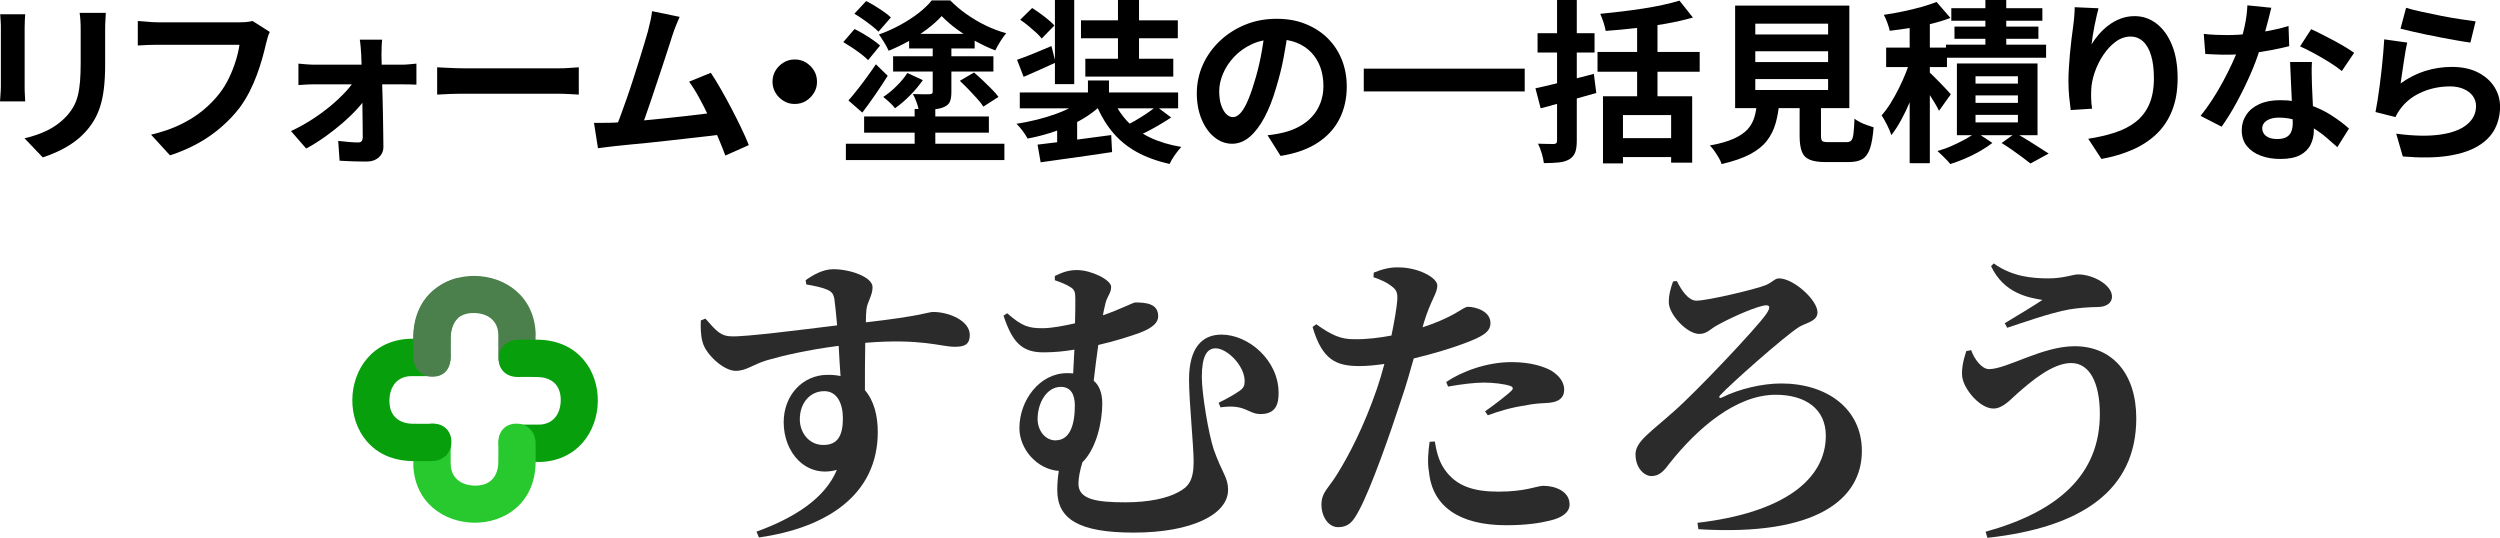
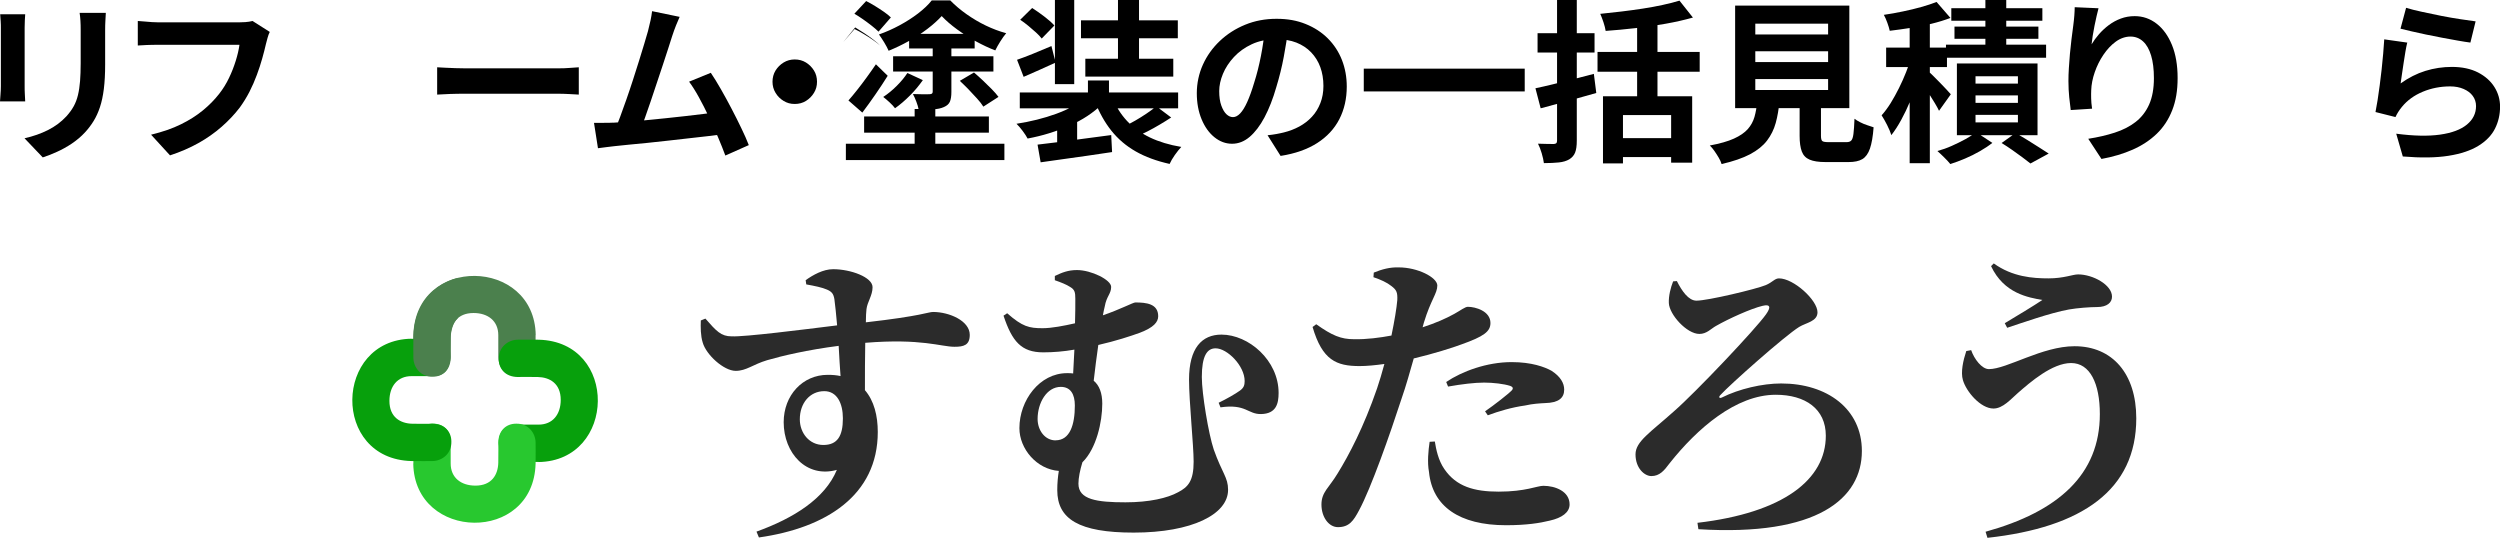
<svg xmlns="http://www.w3.org/2000/svg" id="_レイヤー_2" data-name="レイヤー_2" viewBox="0 0 402.78 86.65">
  <defs>
    <style>
      .cls-1 {
        fill: #2b2b2b;
      }

      .cls-2 {
        fill: #28c82f;
      }

      .cls-3 {
        fill: #4b804d;
      }

      .cls-4 {
        fill: #07a00c;
      }
    </style>
  </defs>
  <g id="_レイヤー_2-2" data-name="レイヤー_2">
    <g>
      <path d="M4.06,2.3c-.02.34-.04.67-.06.99-.02.33-.03.71-.03,1.16v9.46c0,.36,0,.77.03,1.23.02.47.04.87.06,1.2H0c.02-.26.05-.63.08-1.12.04-.48.06-.93.06-1.34V4.45c0-.26,0-.6-.03-1.02s-.05-.8-.08-1.13h4.03ZM17.05,2.07c-.02.39-.04.82-.07,1.27-.03.46-.04.97-.04,1.53v5.54c0,1.49-.07,2.8-.21,3.92-.14,1.12-.35,2.1-.63,2.94-.28.84-.62,1.58-1.02,2.23s-.86,1.26-1.39,1.83c-.62.67-1.33,1.27-2.13,1.81-.8.53-1.61.98-2.42,1.34s-1.56.66-2.25.88l-2.94-3.08c1.4-.32,2.66-.76,3.79-1.33,1.13-.57,2.11-1.3,2.95-2.2.49-.54.88-1.08,1.18-1.62.3-.54.53-1.14.69-1.81.16-.66.27-1.41.34-2.25.06-.84.1-1.8.1-2.88v-5.32c0-.56-.01-1.07-.04-1.53-.03-.46-.07-.88-.13-1.27h4.23Z" />
      <path d="M43.46,5.15c-.13.26-.25.57-.35.94-.1.37-.19.71-.27,1.02-.15.67-.35,1.44-.59,2.3-.24.86-.53,1.75-.87,2.66s-.73,1.82-1.19,2.72c-.46.89-.98,1.73-1.55,2.52-.84,1.1-1.82,2.14-2.94,3.12-1.12.98-2.37,1.86-3.75,2.63-1.38.77-2.9,1.43-4.56,1.97l-3.05-3.33c1.85-.45,3.45-1,4.8-1.67,1.35-.66,2.53-1.41,3.54-2.24,1.01-.83,1.89-1.72,2.63-2.67.62-.79,1.14-1.63,1.58-2.55.44-.91.8-1.84,1.09-2.77.29-.93.49-1.79.6-2.58h-13.05c-.63,0-1.26,0-1.86.03-.61.02-1.1.05-1.47.08v-3.95c.3.02.64.05,1.04.08.39.04.8.07,1.23.1.43.03.79.04,1.09.04h12.94c.28,0,.62-.01,1.04-.04.41-.03.79-.09,1.15-.18l2.77,1.76Z" />
-       <path d="M46.9,21.11c1.12-.52,2.22-1.13,3.3-1.82,1.08-.69,2.1-1.43,3.04-2.21.94-.78,1.77-1.57,2.49-2.35.72-.79,1.26-1.51,1.64-2.18l1.82.03.06,2.72c-.37.65-.91,1.37-1.61,2.14-.7.78-1.51,1.56-2.44,2.37-.92.8-1.89,1.56-2.9,2.27-1.01.71-2,1.33-2.97,1.85l-2.44-2.8ZM48.08,10.25c.34.04.75.07,1.25.11.49.04.93.06,1.3.06h14.17c.35,0,.77-.02,1.23-.07.47-.04.82-.08,1.06-.1v3.39c-.34-.02-.7-.03-1.11-.04-.4,0-.75-.01-1.05-.01h-14.22c-.39,0-.83,0-1.3.03-.48.02-.92.05-1.33.08v-3.44ZM61.57,6.38c-.04.34-.07.71-.08,1.13s-.03.82-.03,1.19c.02.62.03,1.31.04,2.07,0,.77.03,1.58.06,2.44.03.86.06,1.74.08,2.64.03.91.05,1.81.06,2.7,0,.9.02,1.77.04,2.62.02.85.03,1.65.03,2.39.02.73-.22,1.32-.73,1.78s-1.17.69-1.99.69c-.45,0-.93,0-1.44-.02-.51,0-1.02-.03-1.53-.05-.5-.03-.96-.05-1.37-.07l-.22-3.19c.58.07,1.17.13,1.76.18.6.05,1.08.07,1.46.07.26,0,.45-.07.56-.22.11-.15.17-.36.17-.64,0-.52,0-1.13-.01-1.83,0-.7-.02-1.45-.03-2.24,0-.79-.02-1.6-.03-2.44,0-.83-.02-1.66-.04-2.48-.02-.82-.04-1.6-.06-2.35-.02-.75-.05-1.43-.08-2.04-.02-.34-.05-.71-.08-1.13-.04-.42-.08-.82-.14-1.19h3.61Z" />
      <path d="M70.42,10.84c.34.02.77.04,1.29.07s1.07.05,1.64.07c.57.02,1.1.03,1.58.03h15.04c.65,0,1.27-.02,1.85-.07.58-.04,1.05-.08,1.43-.1v4.4c-.32-.02-.79-.05-1.43-.08s-1.25-.06-1.85-.06h-15.04c-.8,0-1.62.01-2.46.04-.84.03-1.52.06-2.04.1v-4.4Z" />
      <path d="M98.78,19.77c.63-.04,1.4-.09,2.31-.15.91-.07,1.88-.15,2.93-.25,1.05-.1,2.11-.21,3.21-.32,1.09-.11,2.17-.23,3.22-.35,1.05-.12,2.04-.24,2.95-.35.91-.11,1.69-.21,2.32-.31l.84,3.58c-.69.09-1.52.2-2.48.31-.96.11-1.99.23-3.09.35-1.1.12-2.22.25-3.36.38-1.14.13-2.25.25-3.33.36-1.08.11-2.08.21-3,.29s-1.69.16-2.32.24c-.35.04-.77.09-1.25.15-.48.06-.94.12-1.39.18l-.64-4.09h1.55c.57,0,1.08,0,1.53-.03ZM109.51,2.69c-.19.41-.38.87-.59,1.39-.21.51-.41,1.09-.62,1.72-.17.52-.38,1.19-.64,2-.26.81-.55,1.7-.87,2.66-.32.96-.65,1.95-.99,2.97-.35,1.02-.68,2-.99,2.96-.32.95-.62,1.81-.9,2.59-.28.77-.52,1.4-.73,1.89l-4.14.14c.26-.6.55-1.32.87-2.18.32-.86.65-1.8,1.01-2.81s.7-2.06,1.05-3.12c.35-1.06.67-2.09.98-3.08.31-.99.59-1.9.84-2.74s.45-1.52.6-2.04c.19-.73.33-1.33.43-1.8.1-.48.18-.96.24-1.44l4.45.92ZM114.52,11.73c.5.75,1.05,1.62,1.62,2.63.58,1.01,1.15,2.06,1.72,3.15s1.1,2.14,1.58,3.15c.49,1.01.89,1.91,1.2,2.72l-3.78,1.68c-.32-.86-.7-1.83-1.16-2.91-.46-1.08-.95-2.18-1.48-3.3-.53-1.12-1.07-2.18-1.62-3.18-.55-1-1.08-1.83-1.58-2.51l3.5-1.43Z" />
      <path d="M128.04,9.58c.67,0,1.27.16,1.81.49.53.33.96.76,1.29,1.29.33.53.49,1.13.49,1.81s-.16,1.25-.49,1.79c-.33.54-.76.97-1.29,1.3-.53.33-1.13.49-1.81.49s-1.25-.16-1.79-.49c-.54-.33-.98-.76-1.3-1.3-.33-.54-.49-1.14-.49-1.79s.16-1.27.49-1.81c.33-.53.76-.96,1.3-1.29.54-.33,1.14-.49,1.79-.49Z" />
-       <path d="M135.86,6.78l1.82-2.1c.47.22.96.49,1.47.8.51.31,1.01.62,1.48.95.48.33.86.63,1.16.91l-1.93,2.35c-.26-.28-.62-.6-1.08-.95-.46-.35-.94-.7-1.46-1.04-.51-.34-1-.64-1.47-.93ZM136.28,23.16h25.54v2.63h-25.54v-2.63ZM136.7,16.18c.41-.46.87-1.02,1.37-1.65s1.02-1.31,1.54-2.03c.52-.72,1.03-1.43,1.51-2.14l1.9,1.85c-.62.99-1.28,2-1.99,3.02-.71,1.03-1.41,2-2.1,2.91l-2.24-1.96ZM137.65,2.21l1.9-2.04c.45.22.92.49,1.43.8.5.31.98.62,1.44.94.46.32.83.62,1.11.9l-1.99,2.29c-.28-.28-.64-.59-1.08-.94-.44-.35-.91-.69-1.4-1.04-.5-.35-.97-.65-1.41-.91ZM139.22,18.76h20.1v2.61h-20.1v-2.61ZM151.71,2.6c-.62.67-1.38,1.36-2.3,2.06s-1.91,1.35-2.98,1.95c-1.07.6-2.16,1.12-3.26,1.57-.17-.39-.41-.84-.71-1.34-.31-.5-.59-.93-.85-1.29,1.12-.39,2.22-.88,3.3-1.46,1.08-.58,2.08-1.22,3-1.92.91-.7,1.65-1.4,2.21-2.11h2.97c.78.8,1.67,1.55,2.65,2.24.98.69,2.01,1.3,3.09,1.82,1.08.52,2.17.93,3.28,1.23-.32.38-.63.82-.95,1.33-.32.51-.59.99-.81,1.44-.99-.37-2.02-.86-3.09-1.44-1.07-.59-2.1-1.24-3.07-1.95-.97-.71-1.79-1.42-2.46-2.13ZM146.19,11.76l2.49,1.15c-.6.86-1.29,1.69-2.09,2.49s-1.59,1.48-2.39,2.04c-.21-.28-.5-.6-.88-.95-.38-.35-.72-.64-1.02-.87.75-.49,1.47-1.08,2.18-1.79.71-.71,1.28-1.4,1.71-2.07ZM143.89,9.07h16.16v2.46h-16.16v-2.46ZM146.47,5.46h10.56v2.35h-10.56v-2.35ZM150.28,7.08h3v7.73c0,.67-.08,1.2-.24,1.57-.16.37-.48.66-.97.87-.47.21-1.04.33-1.71.36-.67.04-1.46.06-2.35.06-.07-.39-.2-.83-.38-1.3-.18-.48-.36-.88-.55-1.22.56.02,1.11.03,1.64.04.53,0,.89,0,1.08-.01.17-.02.29-.05.36-.11.07-.06.11-.16.11-.31v-7.67ZM147.36,17.56h3.33v7.2h-3.33v-7.2ZM154.65,13.02l2.27-1.34c.45.38.92.8,1.43,1.28.5.47.98.94,1.43,1.4.45.46.81.87,1.09,1.25l-2.44,1.57c-.24-.39-.58-.83-1.01-1.3-.43-.47-.89-.96-1.37-1.47-.49-.5-.95-.96-1.4-1.37Z" />
+       <path d="M135.86,6.78l1.82-2.1c.47.22.96.49,1.47.8.51.31,1.01.62,1.48.95.48.33.86.63,1.16.91c-.26-.28-.62-.6-1.08-.95-.46-.35-.94-.7-1.46-1.04-.51-.34-1-.64-1.47-.93ZM136.28,23.16h25.54v2.63h-25.54v-2.63ZM136.7,16.18c.41-.46.87-1.02,1.37-1.65s1.02-1.31,1.54-2.03c.52-.72,1.03-1.43,1.51-2.14l1.9,1.85c-.62.99-1.28,2-1.99,3.02-.71,1.03-1.41,2-2.1,2.91l-2.24-1.96ZM137.65,2.21l1.9-2.04c.45.22.92.49,1.43.8.5.31.98.62,1.44.94.46.32.83.62,1.11.9l-1.99,2.29c-.28-.28-.64-.59-1.08-.94-.44-.35-.91-.69-1.4-1.04-.5-.35-.97-.65-1.41-.91ZM139.22,18.76h20.1v2.61h-20.1v-2.61ZM151.71,2.6c-.62.67-1.38,1.36-2.3,2.06s-1.91,1.35-2.98,1.95c-1.07.6-2.16,1.12-3.26,1.57-.17-.39-.41-.84-.71-1.34-.31-.5-.59-.93-.85-1.29,1.12-.39,2.22-.88,3.3-1.46,1.08-.58,2.08-1.22,3-1.92.91-.7,1.65-1.4,2.21-2.11h2.97c.78.8,1.67,1.55,2.65,2.24.98.69,2.01,1.3,3.09,1.82,1.08.52,2.17.93,3.28,1.23-.32.38-.63.82-.95,1.33-.32.51-.59.99-.81,1.44-.99-.37-2.02-.86-3.09-1.44-1.07-.59-2.1-1.24-3.07-1.95-.97-.71-1.79-1.42-2.46-2.13ZM146.19,11.76l2.49,1.15c-.6.86-1.29,1.69-2.09,2.49s-1.59,1.48-2.39,2.04c-.21-.28-.5-.6-.88-.95-.38-.35-.72-.64-1.02-.87.75-.49,1.47-1.08,2.18-1.79.71-.71,1.28-1.4,1.71-2.07ZM143.89,9.07h16.16v2.46h-16.16v-2.46ZM146.47,5.46h10.56v2.35h-10.56v-2.35ZM150.28,7.08h3v7.73c0,.67-.08,1.2-.24,1.57-.16.37-.48.66-.97.87-.47.21-1.04.33-1.71.36-.67.04-1.46.06-2.35.06-.07-.39-.2-.83-.38-1.3-.18-.48-.36-.88-.55-1.22.56.02,1.11.03,1.64.04.53,0,.89,0,1.08-.01.17-.02.29-.05.36-.11.07-.06.11-.16.11-.31v-7.67ZM147.36,17.56h3.33v7.2h-3.33v-7.2ZM154.65,13.02l2.27-1.34c.45.38.92.8,1.43,1.28.5.47.98.94,1.43,1.4.45.46.81.87,1.09,1.25l-2.44,1.57c-.24-.39-.58-.83-1.01-1.3-.43-.47-.89-.96-1.37-1.47-.49-.5-.95-.96-1.4-1.37Z" />
      <path d="M174.94,15.71l2.6,1.09c-.67.67-1.46,1.3-2.35,1.89s-1.87,1.11-2.91,1.57c-1.05.46-2.13.86-3.26,1.21-1.13.35-2.28.63-3.46.85-.19-.35-.45-.77-.8-1.23-.35-.47-.68-.85-.99-1.15,1.1-.17,2.2-.39,3.29-.66,1.09-.27,2.13-.59,3.12-.95.99-.36,1.89-.77,2.7-1.2.81-.44,1.5-.91,2.06-1.41ZM163.86,9.63c.71-.24,1.55-.56,2.52-.95.97-.39,1.98-.81,3.02-1.26l.67,2.66c-.86.39-1.73.79-2.62,1.19-.89.4-1.73.77-2.53,1.11l-1.06-2.74ZM164.3,14.9h25.51v2.55h-25.51v-2.55ZM164.36,3.19l1.93-1.9c.62.39,1.27.85,1.97,1.38.7.53,1.24,1.01,1.61,1.44l-2.04,2.1c-.22-.3-.53-.62-.92-.98-.39-.35-.81-.71-1.25-1.08-.44-.36-.87-.69-1.3-.97ZM167.16,23.3c1.01-.11,2.16-.25,3.46-.42,1.3-.17,2.66-.35,4.1-.55s2.87-.39,4.31-.57l.14,2.74c-1.33.21-2.68.41-4.06.6-1.38.2-2.71.38-3.98.56s-2.43.34-3.47.49l-.5-2.86ZM169.96,0h3.11v13.55h-3.11V0ZM170.32,20.16l1.82-1.85,1.4.42v5.63h-3.22v-4.2ZM174.16,3.28h15.6v2.88h-15.6v-2.88ZM174.86,9.46h14.17v2.88h-14.17v-2.88ZM175.28,12.96h3.39v3.61h-3.39v-3.61ZM179.23,15.74c.56,1.42,1.34,2.66,2.34,3.74,1,1.07,2.23,1.96,3.68,2.66,1.46.7,3.15,1.21,5.07,1.53-.32.34-.66.77-1.04,1.3-.37.53-.65,1.01-.84,1.44-2.11-.47-3.93-1.14-5.47-2.02s-2.84-1.99-3.91-3.33-1.95-2.92-2.66-4.73l2.83-.59ZM180.12,0h3.39v11.45h-3.39V0ZM186.31,17.14l2.38,1.79c-.58.38-1.19.76-1.85,1.15s-1.3.75-1.95,1.08-1.25.61-1.81.85l-2.02-1.62c.56-.26,1.16-.57,1.81-.94.64-.37,1.26-.75,1.86-1.16.6-.41,1.12-.79,1.57-1.15Z" />
      <path d="M207.56,4.62c-.19,1.42-.43,2.93-.73,4.54-.3,1.61-.7,3.23-1.2,4.87-.54,1.89-1.18,3.51-1.9,4.87s-1.53,2.41-2.39,3.15c-.87.74-1.82,1.11-2.84,1.11s-1.97-.35-2.84-1.05c-.87-.7-1.56-1.67-2.07-2.9-.51-1.23-.77-2.63-.77-4.2s.33-3.15.98-4.59c.65-1.44,1.56-2.71,2.73-3.82,1.17-1.11,2.53-1.98,4.09-2.62s3.24-.95,5.05-.95,3.3.28,4.69.84c1.39.56,2.58,1.33,3.57,2.32.99.99,1.75,2.15,2.27,3.47.52,1.33.78,2.75.78,4.28,0,1.96-.4,3.71-1.2,5.27-.8,1.55-1.99,2.83-3.57,3.84-1.58,1.01-3.54,1.7-5.89,2.07l-2.1-3.33c.54-.06,1.02-.12,1.43-.2.41-.07.8-.16,1.18-.25.9-.22,1.73-.54,2.51-.96.77-.42,1.45-.94,2.03-1.57.58-.62,1.03-1.36,1.36-2.2.33-.84.49-1.76.49-2.77,0-1.1-.17-2.11-.5-3.02s-.83-1.71-1.48-2.39c-.65-.68-1.45-1.2-2.38-1.57-.93-.36-2.01-.54-3.22-.54-1.49,0-2.81.27-3.95.8-1.14.53-2.1,1.22-2.88,2.06-.78.84-1.38,1.75-1.78,2.72-.4.97-.6,1.89-.6,2.77,0,.93.11,1.71.34,2.34s.5,1.09.83,1.4c.33.31.68.46,1.05.46.39,0,.78-.2,1.16-.6.38-.4.76-1.01,1.13-1.83.37-.82.75-1.86,1.12-3.11.43-1.34.79-2.78,1.09-4.31.3-1.53.51-3.02.64-4.48l3.81.11Z" />
      <path d="M219.72,11.06h25.93v3.67h-25.93v-3.67Z" />
      <path d="M247.38,14.22c.82-.17,1.75-.38,2.77-.63,1.03-.25,2.11-.52,3.25-.81,1.14-.29,2.27-.58,3.39-.88l.39,3.08c-1.55.45-3.11.89-4.68,1.32s-3,.81-4.28,1.15l-.84-3.22ZM247.72,5.35h9.18v3.11h-9.18v-3.11ZM250.88,0h3.16v22.65c0,.84-.09,1.48-.27,1.93-.18.45-.49.81-.94,1.09-.45.26-1,.43-1.67.5s-1.47.11-2.42.11c-.06-.45-.17-.98-.35-1.58-.18-.61-.38-1.12-.6-1.55.54.02,1.06.03,1.55.04.49,0,.83.01,1.02.01.19-.02.32-.07.39-.14.07-.07.11-.21.11-.42V0ZM257.38,8.37h16.46v3.19h-16.46v-3.19ZM270.59.11l2.16,2.72c-1.33.37-2.78.71-4.37.99-1.59.29-3.21.53-4.87.71-1.66.19-3.27.34-4.82.45-.06-.39-.17-.85-.35-1.39-.18-.53-.35-.98-.52-1.36,1.14-.11,2.29-.24,3.46-.38,1.17-.14,2.31-.3,3.43-.47s2.18-.37,3.19-.59,1.9-.44,2.69-.69ZM258.27,15.51h14.36v10.7h-3.39v-7.67h-7.76v7.78h-3.22v-10.81ZM260.29,22.26h10.3v3.05h-10.3v-3.05ZM263.76,2.94h3.28v14.14h-3.28V2.94Z" />
      <path d="M283.11,16.32h3.58c-.11,1.27-.31,2.43-.6,3.49-.29,1.05-.76,2-1.4,2.84s-1.55,1.57-2.73,2.2c-1.18.62-2.71,1.15-4.59,1.58-.09-.32-.25-.66-.46-1.02-.21-.36-.45-.73-.7-1.09-.25-.36-.5-.66-.74-.88,1.62-.3,2.92-.67,3.89-1.11.97-.44,1.71-.95,2.23-1.53.51-.58.87-1.24,1.08-1.97.21-.74.35-1.57.45-2.51ZM279.55.9h18.4v16.52h-18.4V.9ZM282.8,3.81v1.74h11.73v-1.74h-11.73ZM282.8,8.26v1.74h11.73v-1.74h-11.73ZM282.8,12.74v1.76h11.73v-1.76h-11.73ZM289.94,15.18h3.44v6.69c0,.45.07.73.21.85s.47.18.99.18h2.94c.32,0,.56-.08.73-.25s.29-.52.36-1.06c.07-.54.13-1.36.17-2.46.24.19.55.37.91.56.36.19.75.35,1.15.48s.74.24,1.02.34c-.11,1.47-.31,2.62-.59,3.43-.28.81-.69,1.38-1.23,1.7-.54.32-1.28.47-2.21.47h-3.72c-1.1,0-1.96-.13-2.56-.39-.61-.26-1.03-.7-1.26-1.32-.23-.62-.35-1.45-.35-2.49v-6.72Z" />
      <path d="M307.94,9.16l1.96.84c-.28,1.01-.6,2.05-.97,3.14-.36,1.08-.77,2.15-1.2,3.21-.44,1.05-.92,2.05-1.43,2.98-.51.93-1.04,1.75-1.58,2.44-.15-.48-.38-1.03-.69-1.64-.31-.61-.6-1.12-.88-1.55.5-.56.99-1.22,1.46-1.97.47-.76.91-1.56,1.34-2.42.43-.86.81-1.72,1.15-2.58.34-.86.62-1.67.84-2.44ZM312,.31l2.24,2.58c-.93.35-1.96.67-3.07.94-1.11.27-2.24.49-3.39.67s-2.25.33-3.32.46c-.07-.36-.21-.79-.39-1.3-.19-.51-.37-.94-.56-1.27,1.03-.15,2.05-.33,3.08-.55,1.03-.21,2.01-.45,2.94-.71.93-.26,1.75-.53,2.46-.81ZM303.88,7.67h9.8v3.14h-9.8v-3.14ZM307.67,2.63h3.25v23.66h-3.25V2.63ZM310.66,11.48c.17.13.42.37.77.71.35.35.72.72,1.12,1.13s.76.79,1.08,1.13c.32.35.54.59.67.74l-1.9,2.66c-.17-.36-.39-.76-.66-1.21s-.56-.91-.87-1.4c-.31-.48-.61-.95-.91-1.38-.3-.44-.56-.8-.78-1.08l1.48-1.32ZM318.39,21.31l2.6,1.71c-.56.45-1.22.89-1.99,1.33-.77.44-1.56.84-2.39,1.19-.83.35-1.63.65-2.39.89-.24-.3-.56-.65-.97-1.05-.4-.4-.77-.75-1.11-1.05.77-.21,1.54-.48,2.32-.83.78-.35,1.52-.71,2.21-1.09s1.26-.75,1.71-1.11ZM313.52,7.2h16.13v2.1h-16.13v-2.1ZM314.38,1.32h14.67v2.02h-14.67V1.32ZM314.89,4.29h13.52v1.96h-13.52v-1.96ZM315.28,10.22h12.99v11.56h-12.99v-11.56ZM318.28,12.29v1.18h6.83v-1.18h-6.83ZM318.28,15.37v1.2h6.83v-1.2h-6.83ZM318.28,18.51v1.21h6.83v-1.21h-6.83ZM319.87,0h3.36v8.96h-3.36V0ZM322.48,23.04l2.24-1.6c.62.34,1.26.71,1.92,1.12s1.29.81,1.89,1.19c.6.38,1.11.71,1.54.99l-2.94,1.6c-.34-.28-.77-.61-1.29-.99-.52-.38-1.07-.78-1.65-1.19-.58-.41-1.15-.78-1.71-1.12Z" />
      <path d="M338.1,1.32c-.09.34-.2.76-.31,1.26-.11.5-.22,1.03-.34,1.58-.11.55-.21,1.09-.29,1.61-.08.52-.14.98-.18,1.37.34-.56.74-1.11,1.2-1.64.47-.53.99-1.02,1.58-1.46.59-.44,1.23-.79,1.93-1.05.7-.26,1.44-.39,2.23-.39,1.31,0,2.48.4,3.53,1.21s1.87,1.95,2.48,3.44c.61,1.49.91,3.27.91,5.32s-.29,3.71-.87,5.19c-.58,1.48-1.41,2.75-2.49,3.79s-2.38,1.9-3.88,2.56c-1.5.66-3.18,1.16-5.03,1.5l-2.13-3.25c1.55-.24,2.97-.57,4.27-.99,1.3-.42,2.42-.99,3.36-1.72.94-.73,1.67-1.67,2.18-2.81.51-1.15.77-2.56.77-4.24,0-1.44-.15-2.65-.45-3.65-.3-1-.73-1.76-1.3-2.28-.57-.52-1.25-.78-2.03-.78s-1.61.27-2.35.81c-.75.54-1.41,1.25-2,2.12-.59.87-1.05,1.8-1.4,2.81-.35,1.01-.54,1.98-.57,2.91-.02.39-.02.82-.01,1.29,0,.47.06,1.03.15,1.68l-3.44.22c-.07-.54-.15-1.22-.24-2.03-.08-.81-.13-1.69-.13-2.64,0-.65.02-1.35.07-2.1.05-.75.1-1.51.17-2.28.07-.77.15-1.55.25-2.34s.2-1.53.29-2.24c.07-.54.13-1.07.17-1.6.04-.52.06-.97.06-1.34l3.84.17Z" />
-       <path d="M365.93,1.26c-.11.47-.26,1.07-.45,1.82-.19.75-.4,1.53-.63,2.35-.23.82-.48,1.63-.74,2.44-.41,1.34-.95,2.77-1.62,4.28s-1.4,2.99-2.18,4.42c-.78,1.44-1.58,2.72-2.38,3.84l-3.39-1.74c.63-.78,1.26-1.65,1.88-2.6.62-.95,1.19-1.93,1.74-2.94.54-1.01,1.03-1.98,1.47-2.93.44-.94.79-1.8,1.05-2.56.35-.99.67-2.1.94-3.32.27-1.22.42-2.38.46-3.46l3.86.39ZM355.04,5.46c.6.07,1.24.12,1.92.15.68.03,1.28.04,1.81.04,1.16,0,2.33-.06,3.51-.2,1.19-.13,2.33-.3,3.43-.52,1.1-.21,2.1-.46,3-.74l.11,3.25c-.8.21-1.76.41-2.87.63-1.11.21-2.28.39-3.51.53-1.23.14-2.45.21-3.64.21-.56,0-1.13,0-1.71-.03-.58-.02-1.18-.05-1.79-.08l-.25-3.25ZM372.48,9.97c-.04.6-.05,1.19-.04,1.78,0,.59.02,1.19.04,1.81.02.43.04.97.07,1.64.03.66.06,1.36.1,2.1.04.74.07,1.44.1,2.1.03.66.04,1.19.04,1.58,0,.86-.18,1.64-.53,2.34-.35.7-.92,1.26-1.69,1.67-.77.41-1.83.62-3.18.62-1.16,0-2.2-.17-3.14-.52-.93-.35-1.68-.86-2.24-1.54-.56-.68-.84-1.54-.84-2.56,0-.91.24-1.74.73-2.48.48-.74,1.19-1.32,2.11-1.74.92-.42,2.04-.63,3.35-.63,1.64,0,3.15.23,4.54.69,1.38.46,2.62,1.04,3.72,1.75s2.04,1.42,2.83,2.13l-1.88,3c-.5-.45-1.08-.95-1.72-1.51-.64-.56-1.36-1.08-2.16-1.57-.79-.48-1.65-.88-2.58-1.2-.92-.32-1.92-.48-2.98-.48-.8,0-1.45.16-1.93.48-.49.32-.73.73-.73,1.23s.21.94.63,1.26c.42.32,1.01.48,1.78.48.63,0,1.14-.11,1.51-.32.37-.21.63-.52.78-.92.15-.4.22-.86.22-1.36,0-.43-.02-1.04-.06-1.82-.04-.79-.08-1.65-.13-2.61-.05-.95-.09-1.9-.13-2.86-.04-.95-.07-1.79-.11-2.52h3.5ZM377.3,11.45c-.54-.45-1.21-.93-2.02-1.43s-1.63-.98-2.48-1.44c-.85-.46-1.59-.83-2.23-1.11l1.79-2.77c.5.22,1.08.5,1.72.83.64.33,1.3.67,1.96,1.02.66.35,1.28.71,1.85,1.05.57.35,1.03.65,1.39.91l-1.99,2.94Z" />
      <path d="M387.83,6.89c-.09.37-.19.85-.29,1.44-.1.59-.2,1.2-.29,1.83-.09.63-.18,1.24-.27,1.82s-.15,1.06-.21,1.46c1.27-.91,2.6-1.59,3.99-2.02s2.81-.64,4.27-.64c1.64,0,3.04.3,4.2.89,1.16.6,2.04,1.38,2.65,2.35.61.97.91,2.03.91,3.16,0,1.27-.27,2.45-.81,3.53-.54,1.08-1.43,2.01-2.66,2.77s-2.85,1.31-4.84,1.62c-2,.32-4.45.35-7.36.11l-1.06-3.67c2.8.37,5.15.42,7.06.15,1.9-.27,3.35-.81,4.33-1.62s1.47-1.8,1.47-2.98c0-.62-.18-1.16-.53-1.64s-.85-.85-1.48-1.12c-.63-.27-1.35-.41-2.16-.41-1.57,0-3.04.29-4.41.86-1.37.57-2.5,1.38-3.37,2.45-.24.3-.44.57-.6.83-.16.25-.3.52-.43.8l-3.22-.81c.11-.54.22-1.18.34-1.92.11-.74.22-1.53.34-2.38.11-.85.21-1.7.31-2.56.09-.86.18-1.71.25-2.55.07-.84.13-1.61.17-2.3l3.75.53ZM387.66,1.26c.67.21,1.51.42,2.52.64,1.01.22,2.06.44,3.16.66,1.1.21,2.14.4,3.12.54.98.15,1.78.26,2.39.34l-.84,3.42c-.56-.07-1.24-.18-2.03-.32-.79-.14-1.63-.29-2.52-.46-.89-.17-1.76-.34-2.62-.52-.86-.18-1.64-.35-2.35-.52s-1.29-.31-1.74-.42l.9-3.36Z" />
    </g>
    <g>
      <g>
        <path class="cls-3" d="M86.31,53.99c-.2-12.51-19.39-12.92-19.71,0-.03,1.3,0,2.8,0,3.4.02,1.5,1.17,3.07,3.12,3.02,1.59.01,2.85-1.07,2.89-3.02,0-.02-.04-1.72,0-3.26.04-1.92,1.04-3.7,3.68-3.7,2.35,0,3.99,1.3,3.99,3.56s0,3.38,0,3.39c-.03,1.62.86,3.04,2.88,3.04,1.56,0,3.14-1.07,3.12-3.04,0-.52.01-1.76.01-3.39Z" />
        <path class="cls-4" d="M86.78,74.44c12.51-.2,12.92-19.39,0-19.71-1.3-.03-2.8,0-3.4,0-1.5.02-3.07,1.17-3.02,3.12-.01,1.59,1.07,2.85,3.02,2.89.02,0,1.72-.04,3.26,0,1.92.04,3.7,1.04,3.7,3.68,0,2.35-1.3,3.99-3.56,3.99s-3.38,0-3.39,0c-1.62-.03-3.04.86-3.04,2.88,0,1.56,1.07,3.14,3.04,3.12.52,0,1.76.01,3.39.01Z" />
        <path class="cls-2" d="M66.58,74.68c.2,12.51,19.39,12.92,19.71,0,.03-1.3,0-2.8,0-3.4-.02-1.5-1.17-3.07-3.12-3.02-1.59-.01-2.85,1.07-2.89,3.02,0,.02.04,1.72,0,3.26-.04,1.92-1.04,3.7-3.68,3.7-2.35,0-3.99-1.3-3.99-3.56s0-3.38,0-3.39c.03-1.62-.86-3.04-2.88-3.04-1.56,0-3.14,1.07-3.12,3.04,0,.52-.01,1.76-.01,3.39Z" />
        <path class="cls-4" d="M66.3,54.57c-12.51.2-12.92,19.39,0,19.71,1.3.03,2.8,0,3.4,0,1.5-.02,3.07-1.17,3.02-3.12.01-1.59-1.07-2.85-3.02-2.89-.02,0-1.72.04-3.26,0-1.92-.04-3.7-1.04-3.7-3.68,0-2.35,1.3-3.99,3.56-3.99s3.38,0,3.39,0c1.62.03,2.76-.86,2.76-2.88,0-1.56-.8-3.14-2.76-3.12-.52,0-1.76-.01-3.39-.01Z" />
        <path class="cls-3" d="M73.74,44.77c-3.8.95-7.02,4.27-7.14,9.5-.03,1.3,0,2.8,0,3.4.02,1.5,1.17,3.07,3.12,3.02,1.59.01,2.85-1.07,2.89-3.02,0-.02-.04-1.72,0-3.26.03-1.09.36-2.41,1.12-3.11v-6.52Z" />
      </g>
      <g>
        <path class="cls-1" d="M129.8,45.14c1.18-.84,2.81-1.77,4.43-1.77,2.81,0,6.35,1.28,6.35,2.9,0,1.33-.84,2.36-.98,3.54-.05.44-.1,1.18-.1,2.12,9.06-1.03,10.04-1.67,10.83-1.67,2.61,0,5.91,1.43,5.91,3.69,0,1.67-.98,1.92-2.46,1.92-2.17,0-5.32-1.38-14.38-.64-.05,2.41-.05,5.17-.05,7.63,1.48,1.72,2.07,4.14,2.07,6.74,0,10.19-8.32,15.46-19.15,16.99l-.39-.94c6.01-2.17,11.03-5.32,12.95-9.95-4.92,1.38-8.57-2.71-8.57-7.68,0-4.33,3.05-7.63,7.09-7.63.74,0,1.43.05,2.07.2-.1-1.28-.2-3.05-.3-4.87-5.02.64-9.16,1.62-11.52,2.31-2.31.69-3.35,1.72-5.07,1.72-1.92,0-4.78-2.61-5.32-4.58-.34-1.08-.34-2.46-.3-3.54l.74-.3c1.77,2.02,2.51,2.86,4.23,2.86,2.12.1,11.42-1.08,16.99-1.77-.15-1.67-.3-3.25-.44-4.23-.15-.84-.39-1.18-1.18-1.53s-1.97-.59-3.35-.84l-.1-.69ZM135.8,67.4c0-2.41-.94-4.38-3-4.38-2.31,0-3.94,1.92-3.94,4.53,0,2.22,1.53,4.14,3.79,4.14s3.15-1.43,3.15-4.28Z" />
        <path class="cls-1" d="M169.97,44.45c1.13-.54,2.12-.94,3.54-.94,2.31,0,5.51,1.58,5.51,2.71s-.74,1.48-1.03,3.15c-.1.39-.2.89-.3,1.43,2.76-.94,4.87-2.07,5.22-2.07,1.77,0,3.69.2,3.69,2.22,0,.94-.74,1.82-2.95,2.66-1.48.54-3.89,1.33-6.7,1.97-.25,1.87-.54,3.84-.74,5.76.89.74,1.38,1.97,1.38,3.69,0,2.95-.94,7.24-3.2,9.45-.39,1.28-.64,2.51-.64,3.45,0,2.56,2.95,3,7.58,3,3.84,0,6.79-.69,8.47-1.62,1.62-.84,2.51-1.82,2.51-4.92,0-2.66-.74-9.7-.74-13.24,0-5.07,2.07-7.24,5.22-7.24,4.38,0,9.21,4.14,9.21,9.4,0,1.72-.39,3.35-2.81,3.4-2.17.05-2.41-1.67-6.55-1.08l-.3-.74c1.23-.59,2.71-1.43,3.45-1.97.59-.44.74-.84.74-1.53,0-2.46-2.81-5.27-4.68-5.27-1.38,0-2.22,1.23-2.22,4.63,0,2.66,1.08,9.16,1.92,11.67,1.38,3.89,2.31,4.48,2.31,6.5,0,3.94-5.81,6.89-15.21,6.89-8.81,0-12.31-2.17-12.31-6.84,0-1.13.1-2.17.25-3.1-3.54-.25-6.35-3.54-6.35-6.89,0-4.48,3.25-8.86,7.68-8.86.34,0,.69,0,.98.05l.2-3.84c-1.67.3-3.4.44-5.02.44-3.54,0-5.02-1.77-6.4-5.91l.59-.39c2.46,2.17,3.54,2.41,5.71,2.41,1.48,0,3.45-.39,5.22-.79.05-1.58.05-2.95.05-3.94,0-1.08-.1-1.48-.84-1.92-.59-.39-1.48-.74-2.46-1.08v-.69ZM170.07,70.94c2.31,0,3.1-2.51,3.1-5.61,0-1.82-.69-3-2.26-3-2.26,0-3.74,2.56-3.74,5.17,0,1.82,1.18,3.45,2.9,3.45Z" />
        <path class="cls-1" d="M229.2,52.73c2.12-.69,3.79-1.43,5.12-2.17.98-.54,1.72-1.13,2.17-1.13,1.23,0,3.64.69,3.64,2.61,0,1.38-1.08,2.17-4.68,3.45-1.43.54-4.58,1.53-7.68,2.26-.59,2.07-1.23,4.38-1.97,6.5-1.82,5.61-4.92,14.43-6.84,17.97-.89,1.67-1.58,2.71-3.4,2.71-1.48,0-2.66-1.62-2.66-3.64s1.23-2.71,2.61-5.02c1.82-2.95,4.19-7.43,6.35-13.69.39-1.13.79-2.51,1.18-3.94-1.38.2-2.86.34-3.99.34-3.74,0-6.01-.94-7.58-6.3l.59-.44c2.56,1.82,3.99,2.41,6.06,2.41,2.07.05,4.23-.25,6.06-.59.49-2.36.84-4.48.94-5.71.05-1.23-.1-1.62-.94-2.26-.74-.59-1.72-1.03-2.9-1.43l.05-.74c1.33-.54,2.61-.89,4.04-.84,3,0,6.15,1.58,6.2,2.9,0,1.33-1.03,2.26-2.17,6.01l-.2.74ZM231.17,71.14c.2,1.23.54,3,1.53,4.43,1.92,2.81,4.78,3.64,8.76,3.64,4.33,0,6.2-.94,7.19-.94,1.92,0,4.23.89,4.23,3,0,1.28-1.23,2.17-3.2,2.61-1.58.39-3.74.74-7.04.74-7.53,0-11.87-3.05-12.41-8.57-.3-1.58-.1-3.5.1-4.87l.84-.05ZM233,61.54c2.56-1.72,6.55-3.2,10.54-3.2,3.25,0,5.32.79,6.4,1.38,1.48.94,2.07,2.02,2.07,3.05,0,1.38-.94,2.12-3.05,2.17-.89.05-1.97.1-3.25.39-2.17.3-4.28.94-6.01,1.58l-.44-.64c1.43-.98,3.84-2.86,4.33-3.4.25-.3.15-.54-.25-.69-1.03-.34-2.81-.54-4.23-.54-1.53,0-3.59.25-5.81.64l-.3-.74Z" />
        <path class="cls-1" d="M270.17,45.29c.79,1.58,1.87,3.15,3.15,3.15,1.82,0,9.65-1.87,11.18-2.51,1.13-.49,1.43-1.08,2.12-1.08,2.36,0,6.2,3.5,6.2,5.46,0,1.48-1.82,1.67-2.95,2.36-2.31,1.43-11.13,9.26-12.7,10.98-.34.34-.15.59.25.39,2.76-1.38,6.5-2.26,9.55-2.26,7.39,0,13,4.09,13,10.88,0,7.63-7.09,13.79-26.34,12.6l-.15-1.03c13.88-1.62,20.68-6.99,20.68-14.03,0-4.33-3.3-6.6-8.07-6.6-6.4,0-12.65,5.42-17.13,11.08-.84,1.13-1.58,2.02-2.9,2.02-1.13,0-2.56-1.28-2.56-3.5,0-2.07,2.36-3.5,6.2-6.94,3.5-3.05,13.19-13.29,14.82-15.61.84-1.18.69-1.67-.54-1.38-1.87.44-5.46,2.07-7.53,3.25-.79.44-1.48,1.28-2.66,1.28-2.02,0-4.83-3.1-4.92-4.97-.05-1.18.3-2.51.69-3.5l.64-.05Z" />
        <path class="cls-1" d="M317.58,56.42c.49,1.43,1.72,3.05,2.86,3.05,2.9,0,8.57-3.69,13.79-3.69,6.11,0,9.95,4.43,9.95,11.62,0,11.52-8.71,17.58-23.98,19.25l-.3-.98c11.72-3.25,18.41-9.21,18.41-18.96,0-4.92-1.58-8.22-4.63-8.22s-6.6,3.1-8.57,4.82c-1.13.98-2.41,2.51-3.94,2.51-2.07,0-4.38-2.71-4.92-4.58-.39-1.28.05-3.2.54-4.68l.79-.15ZM320.78,42.88l.44-.44c3,2.17,6.3,2.41,8.81,2.41s3.89-.64,4.78-.64c2.36,0,5.46,1.67,5.46,3.59,0,.94-.79,1.67-2.41,1.67-1.13,0-3.15.15-4.53.39-3,.54-7.58,2.17-9.95,2.95l-.39-.74c1.97-1.18,4.68-2.81,6.06-3.74-2.22-.39-6.2-1.03-8.27-5.46Z" />
      </g>
    </g>
  </g>
</svg>